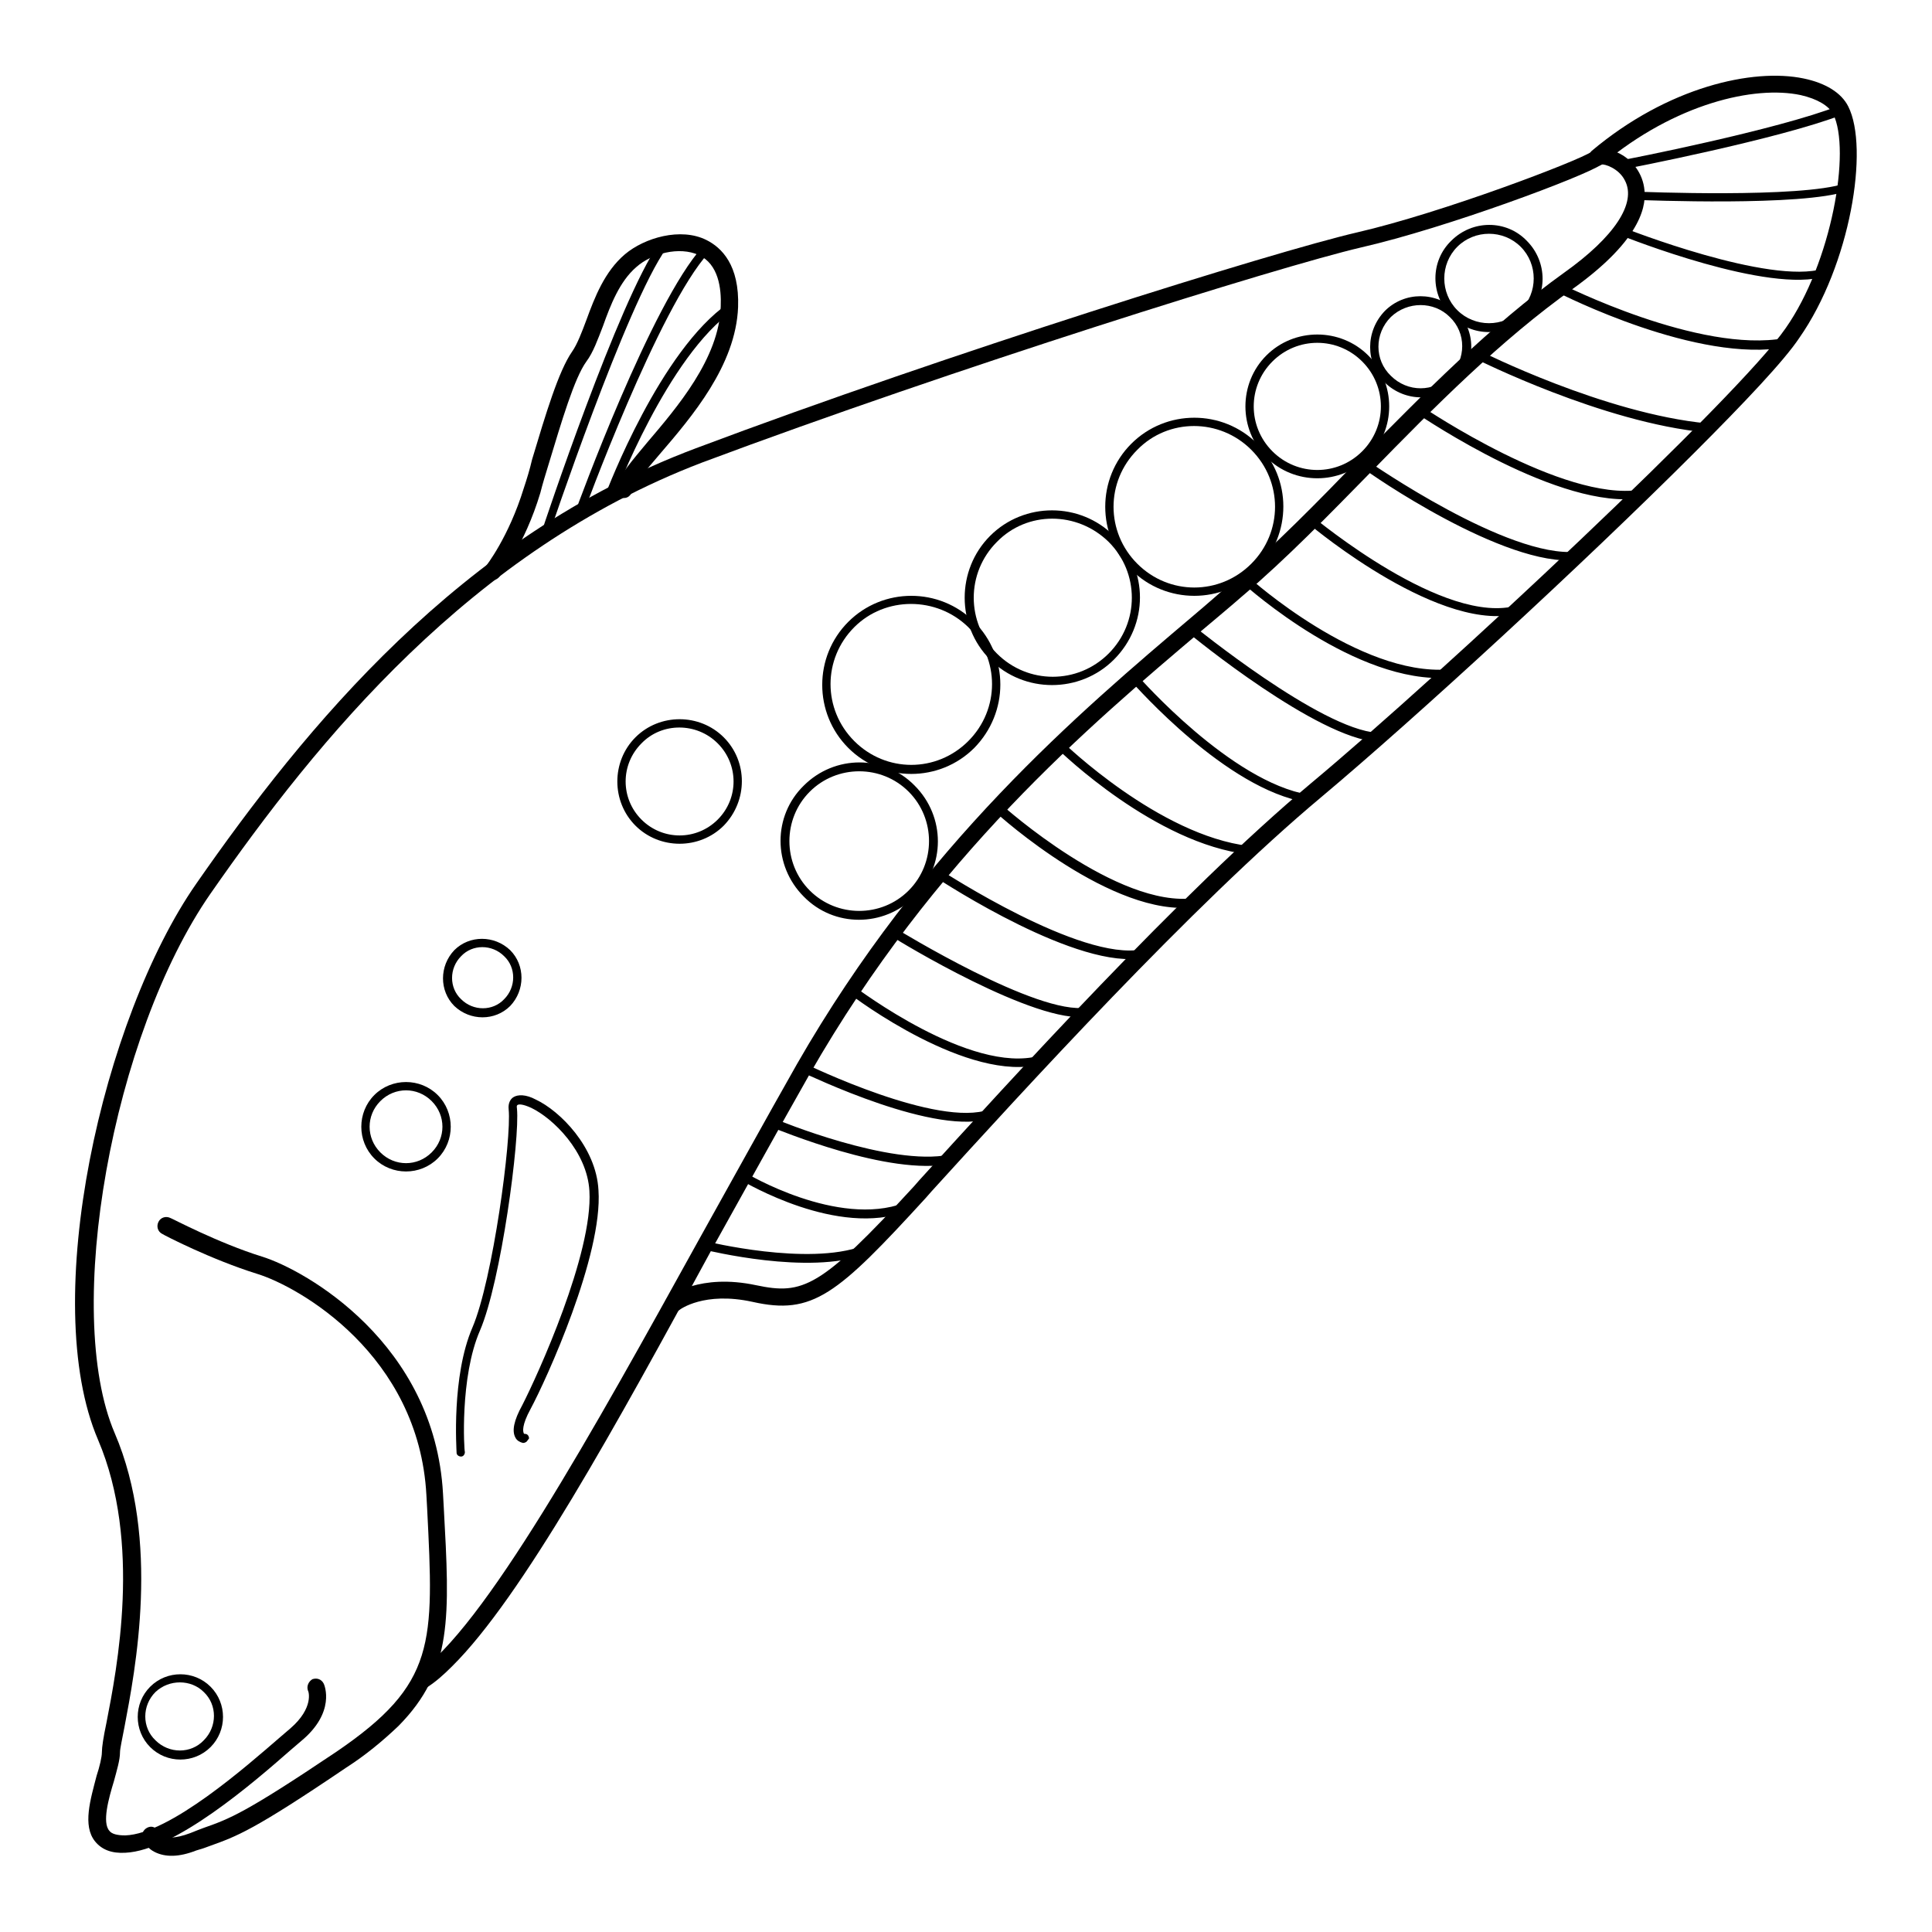
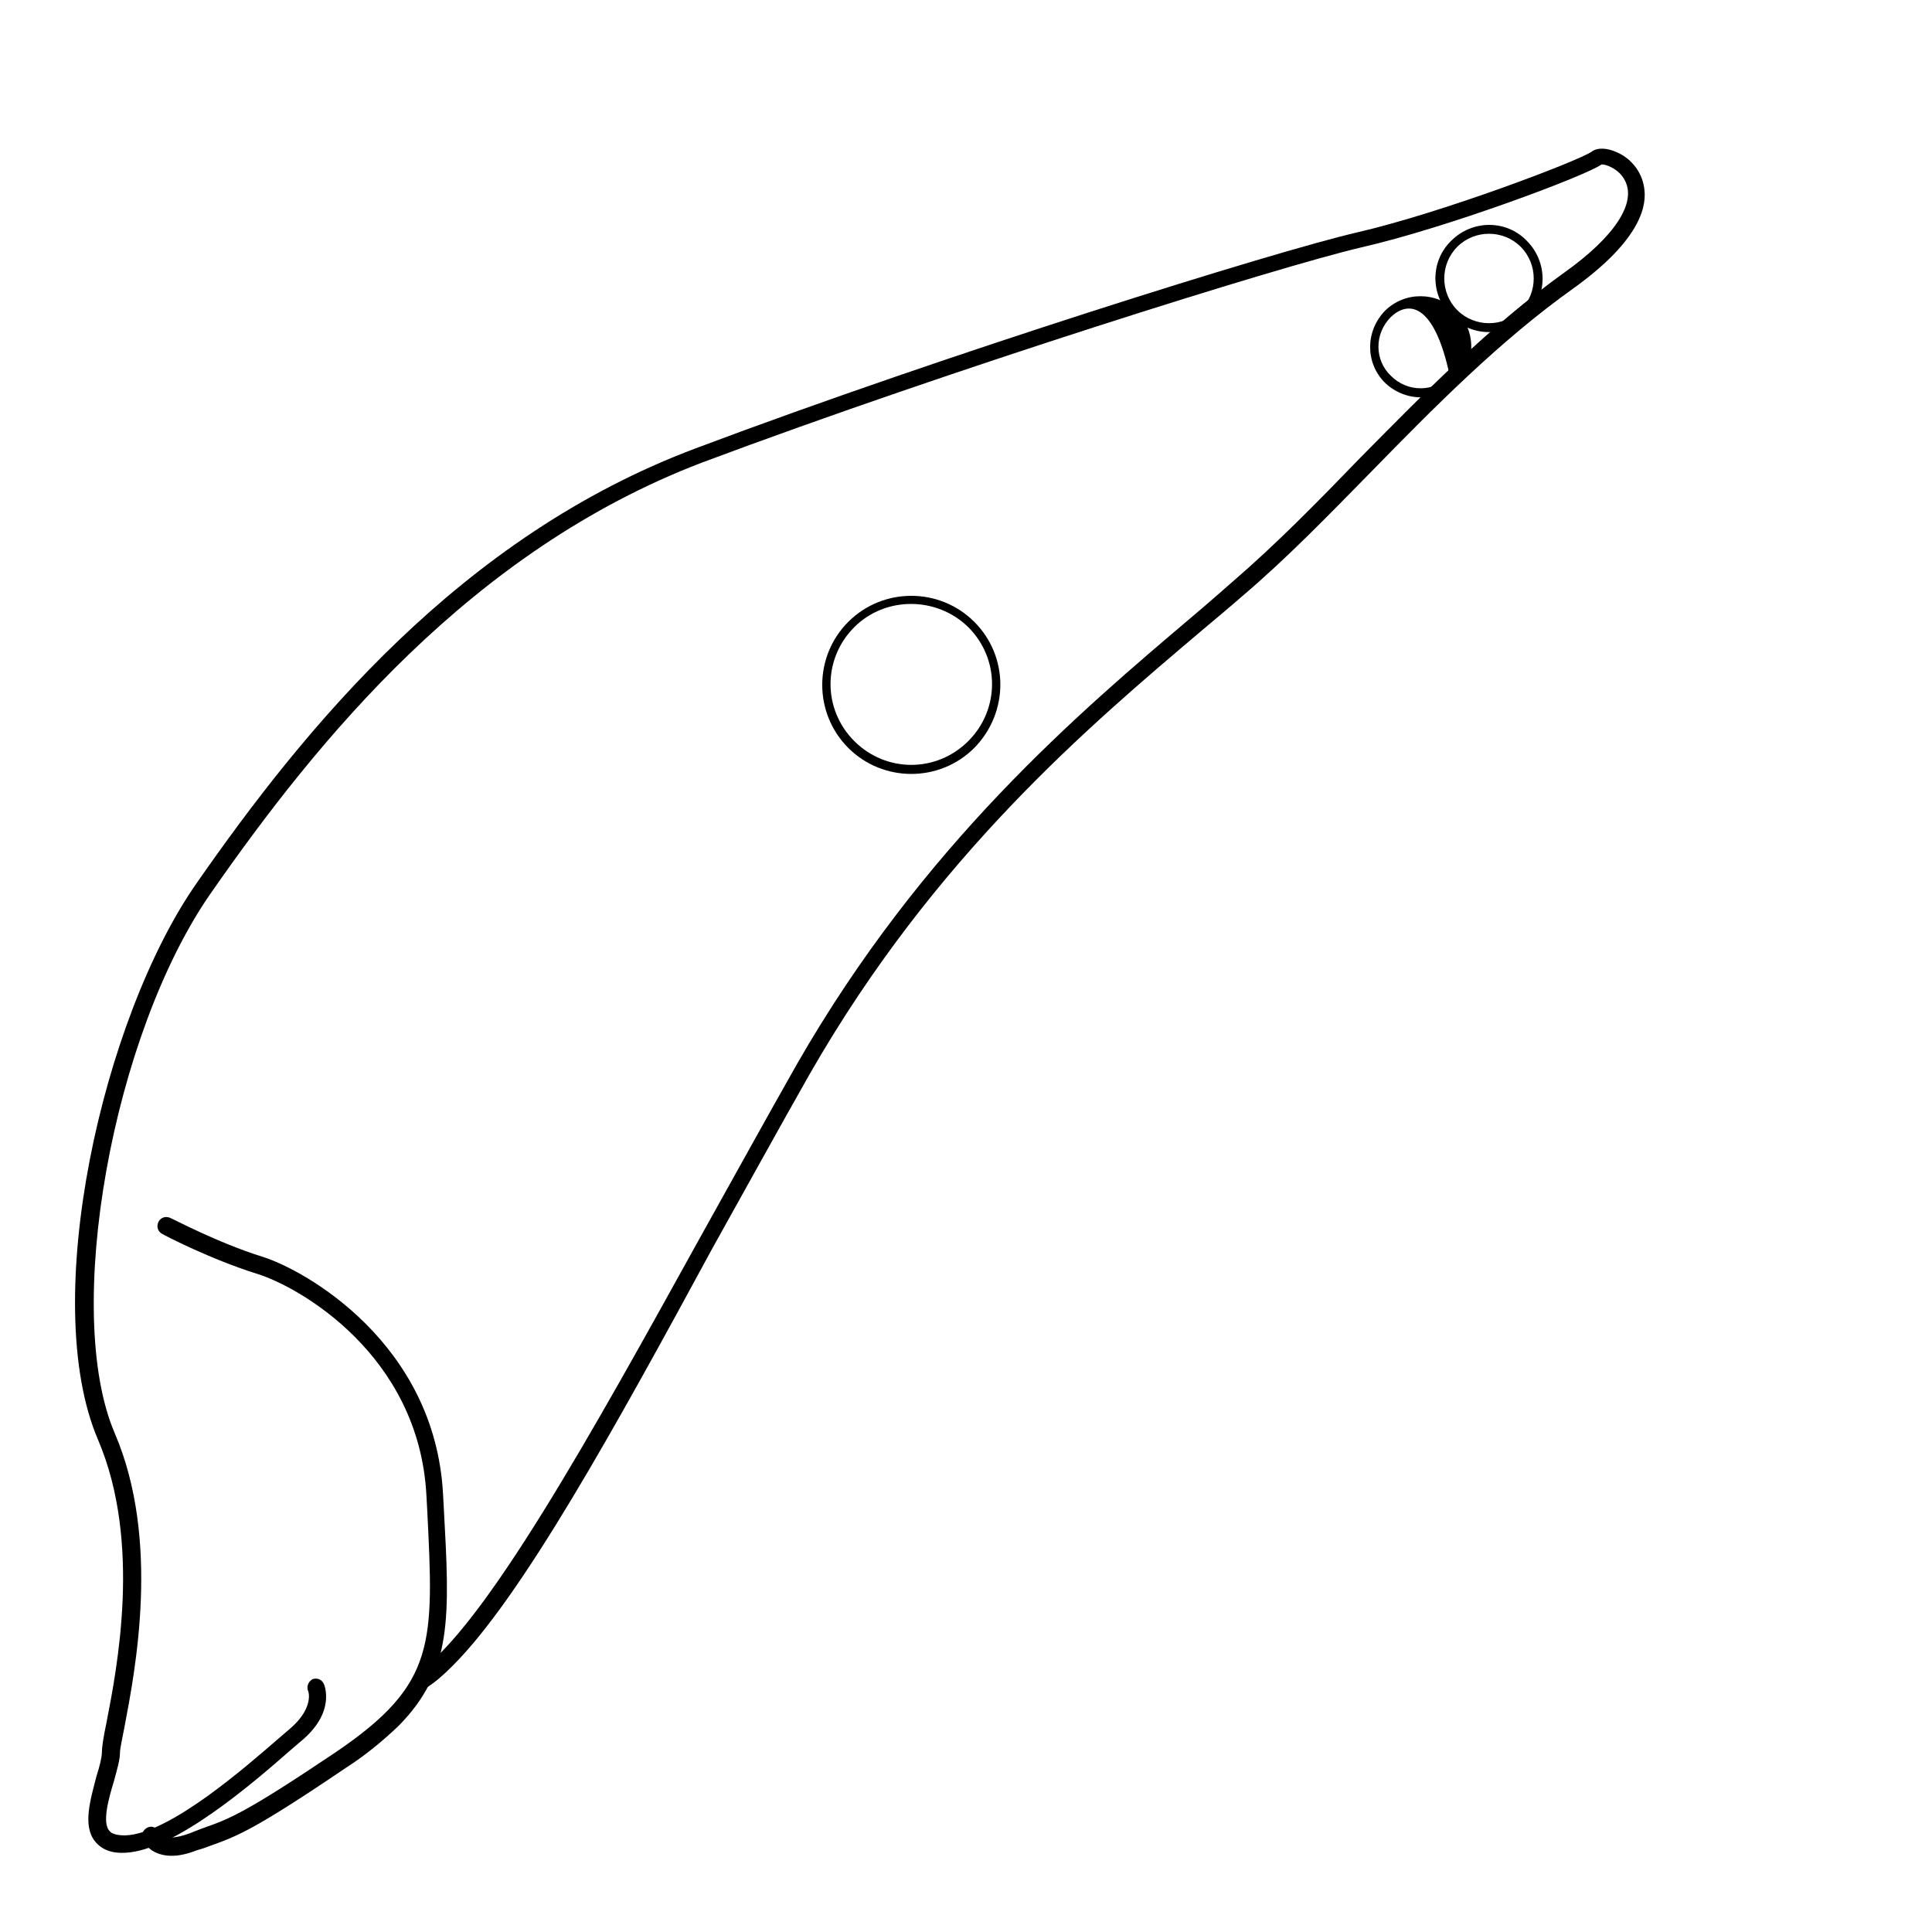
<svg xmlns="http://www.w3.org/2000/svg" version="1.1" x="0px" y="0px" viewBox="0 0 256 256" enable-background="new 0 0 256 256" xml:space="preserve">
  <g>
    <path fill="#000000" d="M52.8,228.7c-2.1,2-4.4,3.9-6.9,5.5c-12.4,8.4-14.5,9.1-18.1,10.4c-0.5,0.2-1.1,0.4-1.8,0.6 c-2.3,0.9-4.1,0.9-5.5,0.2c-0.8-0.4-1.3-1-1.6-1.9c-0.2-0.6,0.2-1.2,0.8-1.4s1.2,0.2,1.4,0.8c0.1,0.2,0.3,0.3,0.5,0.4 c0.4,0.2,1.5,0.4,3.6-0.4c0.7-0.3,1.3-0.5,1.8-0.7c3.4-1.2,5.4-1.9,17.6-10.1c13.2-9,12.9-14.3,12-32.2l-0.1-1.8 c-1-18.6-16.9-27.6-22.4-29.3c-6.1-1.9-12.3-5.1-12.6-5.3c-0.6-0.3-0.8-1-0.5-1.6c0.3-0.6,1-0.8,1.6-0.5l0,0 c0.1,0,6.3,3.3,12.1,5.1s22.9,11.5,24,31.4l0.1,1.8C59.6,214.3,60,221.4,52.8,228.7L52.8,228.7z" />
    <path fill="#000000" d="M59.9,220.8c-1.1,1.1-2.2,2.1-3.5,2.9c-0.5,0.3-1.2,0.2-1.6-0.3c0,0,0,0,0,0c-0.3-0.5-0.2-1.2,0.3-1.6 c8.9-5.8,23.5-32.2,37.6-57.7c4.3-7.7,8.7-15.7,12.9-23.1c16.7-29.1,37.4-46.6,52.5-59.4c1.9-1.6,3.6-3.1,5.2-4.5 c5.8-5,11.2-10.5,16.9-16.4c8.5-8.6,17.2-17.5,27.1-24.6c6.6-4.7,9.6-9.2,8-12.2c-0.8-1.6-2.7-2.2-3.1-2.1 c-2.1,1.5-20.5,8.4-31.9,11c-10.7,2.5-53.9,16-87.3,28.5C62.4,73,42.1,98,27.9,118.4c-13,18.7-19.6,55.4-12.7,71.5 c6.1,14.2,2.7,31.5,1.3,38.9c-0.3,1.6-0.6,2.9-0.6,3.4c0,1-0.4,2.3-0.8,3.8c-0.7,2.3-1.6,5.5-0.6,6.6c0.3,0.4,1,0.6,2.1,0.6 c5.9-0.2,16.1-9.2,20.5-13l1.4-1.2c3.1-2.7,2.4-4.9,2.3-5c-0.2-0.6,0.1-1.2,0.6-1.5c0.6-0.2,1.2,0,1.5,0.6c0.1,0.2,1.6,3.8-3,7.6 l-1.4,1.2c-4.9,4.3-15.3,13.3-21.9,13.6c-1.8,0.1-3.1-0.4-4-1.5c-1.7-2.1-0.6-5.6,0.2-8.7c0.4-1.2,0.7-2.5,0.7-3.1 c0-0.7,0.2-2,0.6-3.9c1.4-7.2,4.7-23.9-1.1-37.5c-7.9-18.4,0.6-55.9,13-73.7c14.4-20.7,35-46,66.2-57.7 c33.5-12.6,76.8-26.1,87.6-28.6c11.3-2.6,29.4-9.5,31.1-10.7c0.8-0.6,2.1-0.5,3.4,0.1c2,0.9,3.4,2.8,3.6,5c0.3,2.7-1.2,7.1-9.4,13 c-9.7,6.9-18.4,15.7-26.8,24.3c-5.5,5.6-11.2,11.5-17.1,16.5c-1.6,1.4-3.4,2.9-5.3,4.5c-15,12.7-35.5,30-52,58.8 c-4.2,7.4-8.6,15.4-12.9,23.1C81.6,189,69.1,211.7,59.9,220.8z" />
-     <path fill="#000000" d="M69.8,191c-0.1,0.1-0.3,0.2-0.5,0.2c-0.4-0.1-0.8-0.3-1-0.7c-0.5-0.9-0.2-2.3,0.9-4.3 c2-3.9,9.4-20.1,8.9-28.4c-0.3-5.2-4.8-9.6-7.7-11c-1.1-0.5-1.6-0.5-1.8-0.4c-0.2,0.1-0.1,0.4-0.1,0.5c0.4,4-2.1,22.9-4.9,29.4 c-2.7,6.2-2.1,16-2,16.1c0,0.3-0.2,0.6-0.5,0.6c-0.3,0-0.6-0.2-0.6-0.5c0-0.4-0.7-10.1,2.1-16.6c2.7-6.3,5.2-25,4.8-28.9 c-0.1-0.9,0.3-1.4,0.6-1.6c0.6-0.4,1.7-0.4,3,0.3c3.2,1.5,8,6.3,8.3,12c0.6,8.6-6.9,25.1-9,29c-1.2,2.2-1,3-0.9,3.2 c0,0.1,0.1,0.1,0.2,0.1c0.3,0,0.5,0.3,0.5,0.6C70,190.7,69.9,190.9,69.8,191L69.8,191z M83.5,65.6c-0.4,0.5-1.1,0.5-1.6,0.1 c-0.3-0.3-0.5-0.8-0.3-1.3c0.5-1.4,2.1-3.3,4.1-5.7c4-4.7,9.6-11.2,9.8-18.1c0.1-2.4-0.3-5.6-2.9-6.8s-6.3-0.2-8.3,1.6 c-2.2,1.9-3.4,5-4.4,7.8c-0.7,1.8-1.3,3.5-2.2,4.7c-1.6,2.2-3.3,8-5,13.6c-0.4,1.3-0.8,2.6-1.1,3.8c-2.1,7-5.3,10.9-5.4,11.1 C65.7,77,65,77,64.5,76.6C64,76.2,64,75.5,64.4,75c0,0,3-3.8,5-10.3c0.4-1.2,0.8-2.5,1.1-3.8c1.8-6,3.5-11.7,5.3-14.3 c0.7-1,1.3-2.6,1.9-4.2c1.1-3,2.4-6.4,5.1-8.7c2.6-2.2,7.4-3.6,10.8-1.9c2,1,4.4,3.3,4.2,8.9c-0.3,7.7-6.1,14.5-10.4,19.5 c-1.8,2.1-3.3,3.9-3.7,4.9C83.7,65.3,83.6,65.5,83.5,65.6z M224.5,60c-14.8,14.8-37,35.2-49.4,45.6c-17.1,14.3-39.6,39-51.7,52.3 l-0.7,0.8c-11.8,12.9-15,15.6-23,13.8c-6.4-1.4-9.6,1-9.7,1.1c-0.5,0.4-1.2,0.3-1.6-0.2s-0.3-1.2,0.2-1.6c0.2-0.1,4.1-3.1,11.6-1.5 c6.2,1.3,8.5,0.4,20.9-13.1l0.7-0.8c12.1-13.3,34.7-38.2,51.9-52.6c17.5-14.6,56.7-51.3,62.9-60.3c6.1-8.7,8.7-23.6,6.3-28.4 c-0.6-1.1-2.1-2-4.3-2.5c-6.1-1.3-16.6,1.1-26.2,9.1c-0.5,0.4-1.2,0.4-1.6-0.1c0,0,0,0,0,0c-0.4-0.5-0.3-1.2,0.1-1.6 c10.1-8.5,21.4-11,28.1-9.6c2.9,0.6,5,1.9,5.9,3.7c2.8,5.5,0.3,21-6.5,30.7C236.4,47.8,231.2,53.3,224.5,60L224.5,60z" />
-     <path fill="#000000" d="M72.6,71.3c-0.2,0.2-0.6,0.2-0.8,0c-0.2-0.2-0.2-0.4-0.1-0.6c0.4-1.3,10.3-30.9,15.6-38.4 c0.2-0.3,0.5-0.3,0.8-0.2c0,0,0,0,0,0c0.3,0.2,0.3,0.5,0.2,0.8c0,0,0,0,0,0C83,40.3,72.8,70.7,72.7,71 C72.7,71.1,72.7,71.2,72.6,71.3z M77.1,68.5c-0.2,0.2-0.6,0.2-0.8,0c-0.2-0.2-0.2-0.4-0.1-0.6c0.4-1.1,10.1-27.7,16.9-35.2 c0.2-0.2,0.6-0.2,0.8,0c0.2,0.2,0.3,0.6,0,0.8c0,0,0,0,0,0C87.3,40.7,77.3,68,77.2,68.3C77.2,68.3,77.1,68.4,77.1,68.5z M81.1,66.2 c-0.2,0.2-0.6,0.2-0.8,0c-0.2-0.2-0.2-0.4-0.1-0.6c0.3-0.8,7.3-19.2,16.3-25.4c0.3-0.2,0.6-0.1,0.8,0.1c0.2,0.3,0.1,0.6-0.1,0.8 c-8.7,6-15.8,24.6-15.8,24.8C81.2,66.1,81.1,66.2,81.1,66.2z M114.9,166.1c-0.1,0.1-0.1,0.1-0.2,0.1c-7.6,2.8-20.8-0.5-21.4-0.6 c-0.3-0.1-0.5-0.4-0.4-0.7c0.1-0.3,0.4-0.5,0.7-0.4c0.1,0,13.4,3.3,20.7,0.6c0.3-0.1,0.6,0,0.7,0.3 C115.2,165.7,115.1,165.9,114.9,166.1z M120.4,160.4c-0.1,0.1-0.1,0.1-0.2,0.1c-9.2,3.5-21.4-3.8-22-4.1c-0.3-0.2-0.4-0.5-0.2-0.8 c0.2-0.3,0.5-0.4,0.8-0.2c0.1,0.1,12.2,7.3,21,4c0.3-0.1,0.6,0,0.7,0.3C120.6,160,120.6,160.2,120.4,160.4z M126.3,154 c-0.1,0.1-0.2,0.1-0.3,0.2c-8.2,1.7-23-4.6-23.7-4.8c-0.3-0.1-0.4-0.5-0.3-0.8c0.1-0.3,0.5-0.4,0.8-0.3l0,0 c0.2,0.1,15.2,6.3,23,4.7c0.3-0.1,0.6,0.1,0.7,0.4C126.5,153.6,126.4,153.8,126.3,154z M131.7,148c-0.1,0.1-0.1,0.1-0.2,0.1 c-7.2,2.7-24.4-5.7-25.2-6c-0.3-0.1-0.4-0.5-0.3-0.8c0.1-0.3,0.5-0.4,0.8-0.3c0.2,0.1,17.5,8.5,24.3,6c0.3-0.1,0.6,0,0.7,0.3 C132,147.6,131.9,147.8,131.7,148z M138.3,140.9c-0.1,0.1-0.2,0.1-0.3,0.1c-9.6,2.6-24.8-8.8-25.4-9.3c-0.3-0.2-0.3-0.5-0.1-0.8 c0,0,0,0,0,0c0.2-0.2,0.6-0.3,0.8-0.1c0.2,0.1,15.3,11.6,24.4,9.1c0.3-0.1,0.6,0.1,0.7,0.4C138.5,140.5,138.5,140.7,138.3,140.9 L138.3,140.9z M144.4,134.5c-0.1,0.1-0.2,0.1-0.3,0.2c-6.8,1.1-25.2-10.1-25.9-10.6c-0.3-0.2-0.4-0.5-0.2-0.8c0,0,0,0,0,0 c0.2-0.3,0.5-0.4,0.8-0.2c0,0,0,0,0,0c0.2,0.1,18.7,11.5,25.2,10.4c0.3-0.1,0.6,0.1,0.7,0.4C144.6,134.1,144.5,134.3,144.4,134.5z  M151.9,126.7c-0.1,0.1-0.2,0.1-0.3,0.2c-8.6,1.8-26.6-10-27.4-10.5c-0.3-0.2-0.3-0.5-0.2-0.8c0.2-0.3,0.5-0.3,0.8-0.2 c0.2,0.1,18.4,12,26.5,10.4c0.3-0.1,0.6,0.1,0.7,0.4C152.1,126.4,152,126.6,151.9,126.7z M158.6,120c-0.1,0.1-0.2,0.1-0.3,0.2 c-10.8,1.4-25.8-12-26.4-12.6c-0.2-0.2-0.3-0.6,0-0.8c0,0,0,0,0,0c0.2-0.2,0.5-0.3,0.8-0.1c0,0,0,0,0.1,0 c0.1,0.1,15.3,13.7,25.5,12.3c0.3,0,0.6,0.2,0.6,0.5C158.8,119.7,158.7,119.9,158.6,120L158.6,120z M165.9,113 c-0.1,0.1-0.3,0.2-0.5,0.2c-12.3-1.4-24.8-13.5-25.3-14c-0.2-0.2-0.2-0.6,0-0.8c0,0,0,0,0,0c0.2-0.2,0.6-0.2,0.8,0c0,0,0,0,0,0 c0.1,0.1,12.7,12.3,24.6,13.7c0.3,0,0.5,0.3,0.5,0.6C166,112.8,166,112.9,165.9,113L165.9,113z M173.6,106.1 c-0.1,0.1-0.3,0.2-0.5,0.2c-10.6-1.7-22.6-15.4-23.1-15.9c-0.2-0.2-0.2-0.6,0.1-0.8c0,0,0,0,0,0c0.2-0.2,0.6-0.2,0.8,0.1 c0,0,0,0,0,0c0.1,0.1,12.2,13.9,22.5,15.6c0.3,0,0.5,0.3,0.5,0.6C173.7,105.9,173.7,106,173.6,106.1L173.6,106.1z M182.9,98.1 c-0.1,0.1-0.3,0.2-0.4,0.2c-8-0.5-24.4-13.9-25.1-14.5c-0.2-0.2-0.3-0.6-0.1-0.8c0,0,0,0,0,0c0.2-0.2,0.6-0.3,0.8-0.1c0,0,0,0,0,0 c0.2,0.1,16.8,13.7,24.4,14.2c0.3,0,0.6,0.3,0.5,0.6C183.1,97.9,183,98,182.9,98.1z M192.4,89.6c-0.1,0.1-0.2,0.2-0.4,0.2 c-12.3,0.9-26.6-11.9-27.2-12.4c-0.2-0.2-0.3-0.6,0-0.8c0,0,0,0,0,0l0,0c0.2-0.2,0.6-0.2,0.8,0c0.1,0.1,14.5,13,26.3,12.1 c0.3,0,0.6,0.2,0.6,0.5C192.6,89.3,192.6,89.5,192.4,89.6z M201.7,81.1c-0.1,0.1-0.1,0.1-0.2,0.1c-10.2,3.1-27.4-11.2-28.1-11.8 c-0.2-0.2-0.3-0.6-0.1-0.8c0,0,0,0,0,0c0.2-0.2,0.5-0.3,0.7-0.1c0,0,0,0,0.1,0.1c0.2,0.1,17.4,14.5,27,11.6c0.3-0.1,0.6,0,0.7,0.3 C202,80.6,201.9,80.9,201.7,81.1z M209.2,74c-0.1,0.1-0.2,0.2-0.3,0.2c-9.5,1-27.5-11.5-28.2-12.1c-0.3-0.2-0.3-0.5-0.1-0.8 c0,0,0,0,0,0c0.2-0.3,0.5-0.3,0.8-0.1c0,0,0,0,0,0c0.2,0.1,18.4,12.8,27.5,11.9c0.3,0,0.6,0.2,0.6,0.5 C209.4,73.7,209.4,73.9,209.2,74z M217.8,65.8c-0.1,0.1-0.2,0.1-0.3,0.2c-10.7,1.7-28.8-10.6-29.6-11.1c-0.3-0.2-0.3-0.5-0.1-0.8 s0.5-0.3,0.8-0.1l0,0c0.2,0.1,18.5,12.5,28.7,10.9c0.3-0.1,0.6,0.2,0.7,0.5C218,65.5,217.9,65.7,217.8,65.8z M226.6,57.1 c-0.1,0.1-0.3,0.2-0.5,0.2c-13.8-1.3-30.4-9.7-30.5-9.7c-0.3-0.1-0.4-0.5-0.3-0.8c0.1-0.3,0.5-0.4,0.8-0.3 c0.2,0.1,16.5,8.3,30.1,9.6c0.3,0,0.5,0.3,0.5,0.6C226.8,56.9,226.7,57,226.6,57.1z M237,45.8c-0.1,0.1-0.2,0.1-0.3,0.2 c-11.7,2.2-29.6-6.9-30.4-7.3c-0.3-0.1-0.4-0.5-0.3-0.8c0.1-0.3,0.5-0.4,0.8-0.3c0.2,0.1,18.4,9.3,29.7,7.2 c0.3-0.1,0.6,0.1,0.7,0.4C237.2,45.5,237.1,45.7,237,45.8z M242.1,36.5c-0.1,0.1-0.1,0.1-0.2,0.1c-7.5,2.4-26.3-5.1-27.1-5.4 c-0.3-0.1-0.4-0.5-0.3-0.7c0.1-0.3,0.5-0.4,0.7-0.3c0.2,0.1,19.3,7.6,26.4,5.4c0.3-0.1,0.6,0.1,0.7,0.3 C242.3,36.1,242.2,36.3,242.1,36.5L242.1,36.5z M245,25.2c-0.1,0.1-0.1,0.1-0.2,0.1c-6,2.1-27,1.2-27.9,1.2c-0.3,0-0.6-0.3-0.5-0.6 c0-0.3,0.3-0.6,0.6-0.5c0.2,0,21.6,0.9,27.5-1.1c0.3-0.1,0.6,0,0.8,0.3C245.2,24.8,245.2,25.1,245,25.2z M244.3,15.1 c-0.1,0.1-0.1,0.1-0.2,0.1c-8.2,3.2-28.7,7.2-28.9,7.2c-0.3,0.1-0.6-0.1-0.7-0.5c-0.1-0.3,0.1-0.6,0.5-0.7c0.2,0,20.6-4,28.7-7.2 c0.3-0.1,0.6,0,0.8,0.3C244.5,14.6,244.5,14.9,244.3,15.1L244.3,15.1z M27.9,231.5c-2.2,2.2-5.8,2.2-8,0c-2.2-2.2-2.2-5.8,0-8 c2.2-2.2,5.8-2.2,8,0C30.1,225.7,30.1,229.3,27.9,231.5z M20.6,224.2c-1.8,1.8-1.8,4.7,0,6.4c1.8,1.8,4.7,1.8,6.4,0 c1.8-1.8,1.8-4.7,0-6.4C25.3,222.5,22.4,222.5,20.6,224.2C20.7,224.2,20.7,224.2,20.6,224.2L20.6,224.2z M58,153.5 c-2.3,2.3-6.1,2.3-8.4,0c-2.3-2.3-2.3-6.1,0-8.4c2.3-2.3,6.1-2.3,8.4,0c0,0,0,0,0,0C60.3,147.4,60.3,151.2,58,153.5z M50.4,145.9 c-1.9,1.9-1.9,4.9,0,6.8c1.9,1.9,4.9,1.9,6.8,0c1.9-1.9,1.9-4.9,0-6.8C55.3,144,52.3,144,50.4,145.9z M67.6,133.3c-2,2-5.3,2-7.4,0 c-2-2-2-5.3,0-7.4c2-2,5.3-2,7.4,0c0,0,0,0,0,0C69.6,127.9,69.6,131.2,67.6,133.3z M61.1,126.7c-1.6,1.6-1.6,4.2,0,5.7 c1.6,1.6,4.2,1.6,5.7,0c1.6-1.6,1.6-4.2,0-5.7l0,0C65.2,125.1,62.6,125.1,61.1,126.7C61.1,126.7,61.1,126.7,61.1,126.7L61.1,126.7z  M95.9,109.4c-3.2,3.2-8.5,3.2-11.7,0c-3.2-3.2-3.2-8.5,0-11.7c3.2-3.2,8.5-3.2,11.7,0C99.1,100.9,99.1,106.1,95.9,109.4z M85,98.5 c-2.8,2.8-2.8,7.3,0,10.1c2.8,2.8,7.3,2.8,10.1,0c2.8-2.8,2.8-7.3,0-10.1c0,0,0,0,0,0C92.3,95.7,87.7,95.7,85,98.5z M121.2,118.8 c-4.1,4.1-10.7,4.1-14.7,0c-4.1-4.1-4.1-10.7,0-14.7c4.1-4.1,10.7-4.1,14.7,0c0,0,0,0,0,0C125.3,108.2,125.3,114.8,121.2,118.8z  M107.3,104.9c-3.6,3.6-3.6,9.5,0,13.1c3.6,3.6,9.5,3.6,13.1,0c3.6-3.6,3.6-9.5,0-13.1c0,0,0,0,0,0 C116.8,101.3,110.9,101.3,107.3,104.9z" />
    <path fill="#000000" d="M129.1,99.1c-4.6,4.6-12.1,4.6-16.7,0c-4.6-4.6-4.6-12.1,0-16.7c4.6-4.6,12.1-4.6,16.7,0c0,0,0,0,0,0 C133.7,87,133.7,94.4,129.1,99.1z M113.2,83.1c-4.2,4.2-4.2,10.9,0,15.1c4.2,4.2,10.9,4.2,15.1,0c4.2-4.2,4.2-10.9,0-15.1 c0,0,0,0,0,0C124.1,79,117.3,79,113.2,83.1L113.2,83.1z" />
-     <path fill="#000000" d="M147.6,87.4c-4.5,4.5-11.9,4.5-16.4,0c-4.5-4.5-4.5-11.9,0-16.4c4.5-4.5,11.9-4.5,16.4,0c0,0,0,0,0,0 C152.2,75.5,152.2,82.8,147.6,87.4z M132.1,71.8c-4.1,4.1-4.1,10.7,0,14.8c4.1,4.1,10.7,4.1,14.8,0c4.1-4.1,4.1-10.7,0-14.8 c0,0,0,0,0,0C142.7,67.7,136.1,67.7,132.1,71.8z" />
-     <path fill="#000000" d="M166.6,75.5c-4.6,4.6-12.1,4.6-16.7,0c-4.6-4.6-4.6-12.1,0-16.7c4.6-4.6,12.1-4.6,16.7,0c0,0,0,0,0,0 C171.2,63.4,171.2,70.8,166.6,75.5z M150.7,59.6c-4.2,4.2-4.2,10.9,0,15.1s10.9,4.2,15.1,0c4.2-4.2,4.2-10.9,0-15.1c0,0,0,0,0,0 C161.6,55.4,154.8,55.4,150.7,59.6z" />
-     <path fill="#000000" d="M181.3,60.6c-3.7,3.7-9.8,3.7-13.5,0c-3.7-3.7-3.7-9.8,0-13.5c3.7-3.7,9.8-3.7,13.5,0 C185,50.8,185,56.9,181.3,60.6z M168.6,47.9c-3.3,3.3-3.3,8.6,0,11.9c3.3,3.3,8.6,3.3,11.9,0c3.3-3.3,3.3-8.6,0-11.9c0,0,0,0,0,0 C177.2,44.6,171.9,44.6,168.6,47.9z" />
-     <path fill="#000000" d="M193,50.7c-2.6,2.6-6.8,2.6-9.5,0c-2.6-2.6-2.6-6.8,0-9.5c2.6-2.6,6.8-2.6,9.5,0 C195.6,43.8,195.6,48.1,193,50.7z M184.3,42c-2.2,2.2-2.2,5.7,0,7.8c2.2,2.2,5.7,2.2,7.8,0c2.2-2.2,2.2-5.7,0-7.8 C190,39.9,186.5,39.9,184.3,42z" />
+     <path fill="#000000" d="M193,50.7c-2.6,2.6-6.8,2.6-9.5,0c-2.6-2.6-2.6-6.8,0-9.5c2.6-2.6,6.8-2.6,9.5,0 C195.6,43.8,195.6,48.1,193,50.7z M184.3,42c-2.2,2.2-2.2,5.7,0,7.8c2.2,2.2,5.7,2.2,7.8,0C190,39.9,186.5,39.9,184.3,42z" />
    <path fill="#000000" d="M202.3,41.9c-2.8,2.8-7.3,2.8-10,0c-2.8-2.8-2.8-7.3,0-10c2.8-2.8,7.3-2.8,10,0 C205.1,34.7,205.1,39.2,202.3,41.9z M193.1,32.7c-2.3,2.3-2.3,6.1,0,8.4c2.3,2.3,6.1,2.3,8.4,0s2.3-6.1,0-8.4c0,0,0,0,0,0 C199.2,30.4,195.4,30.4,193.1,32.7z" />
  </g>
</svg>